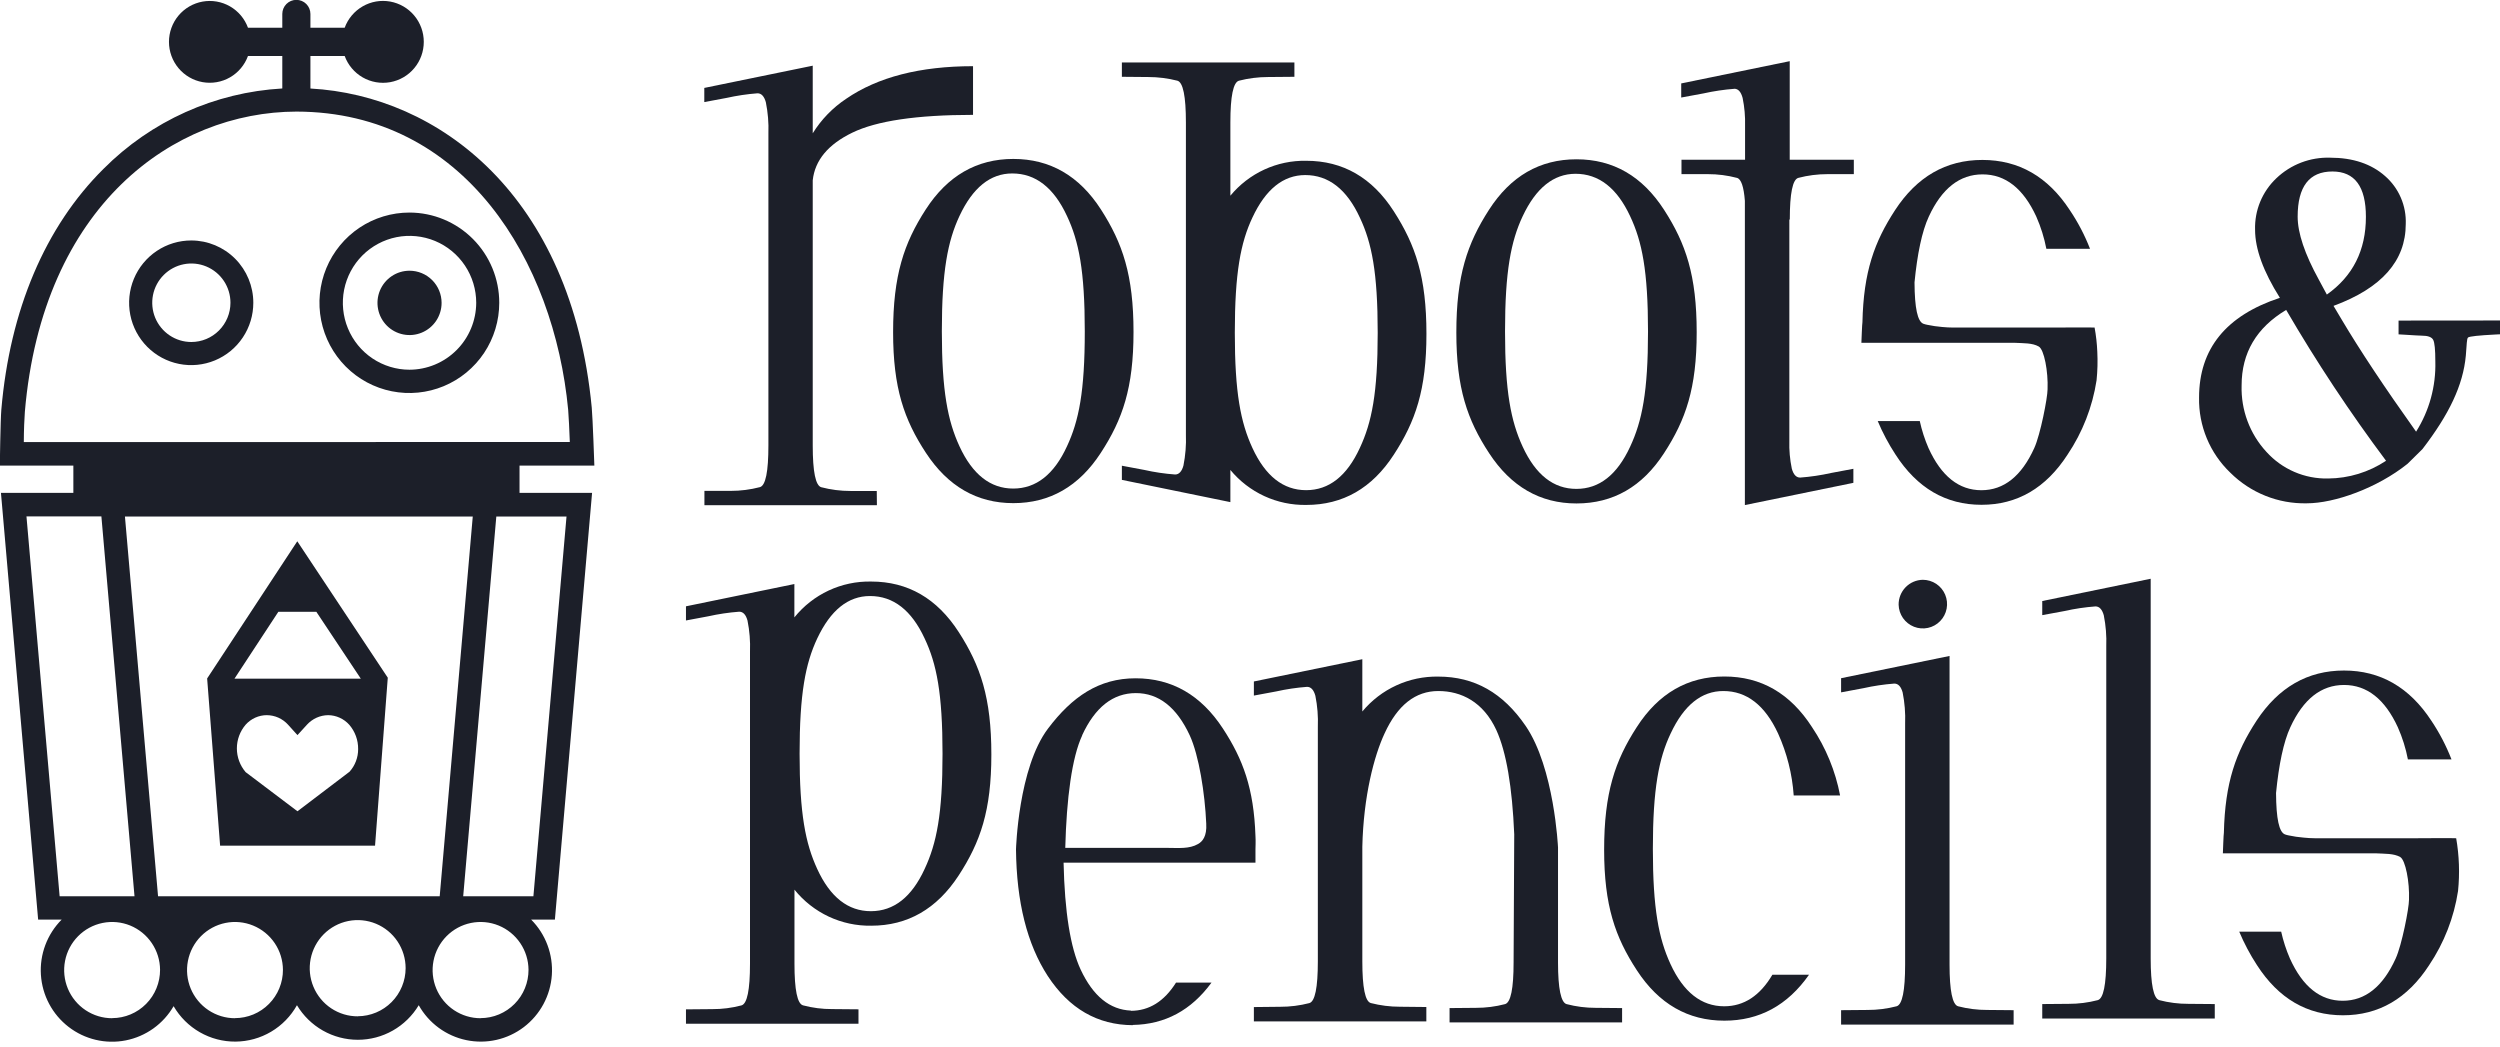
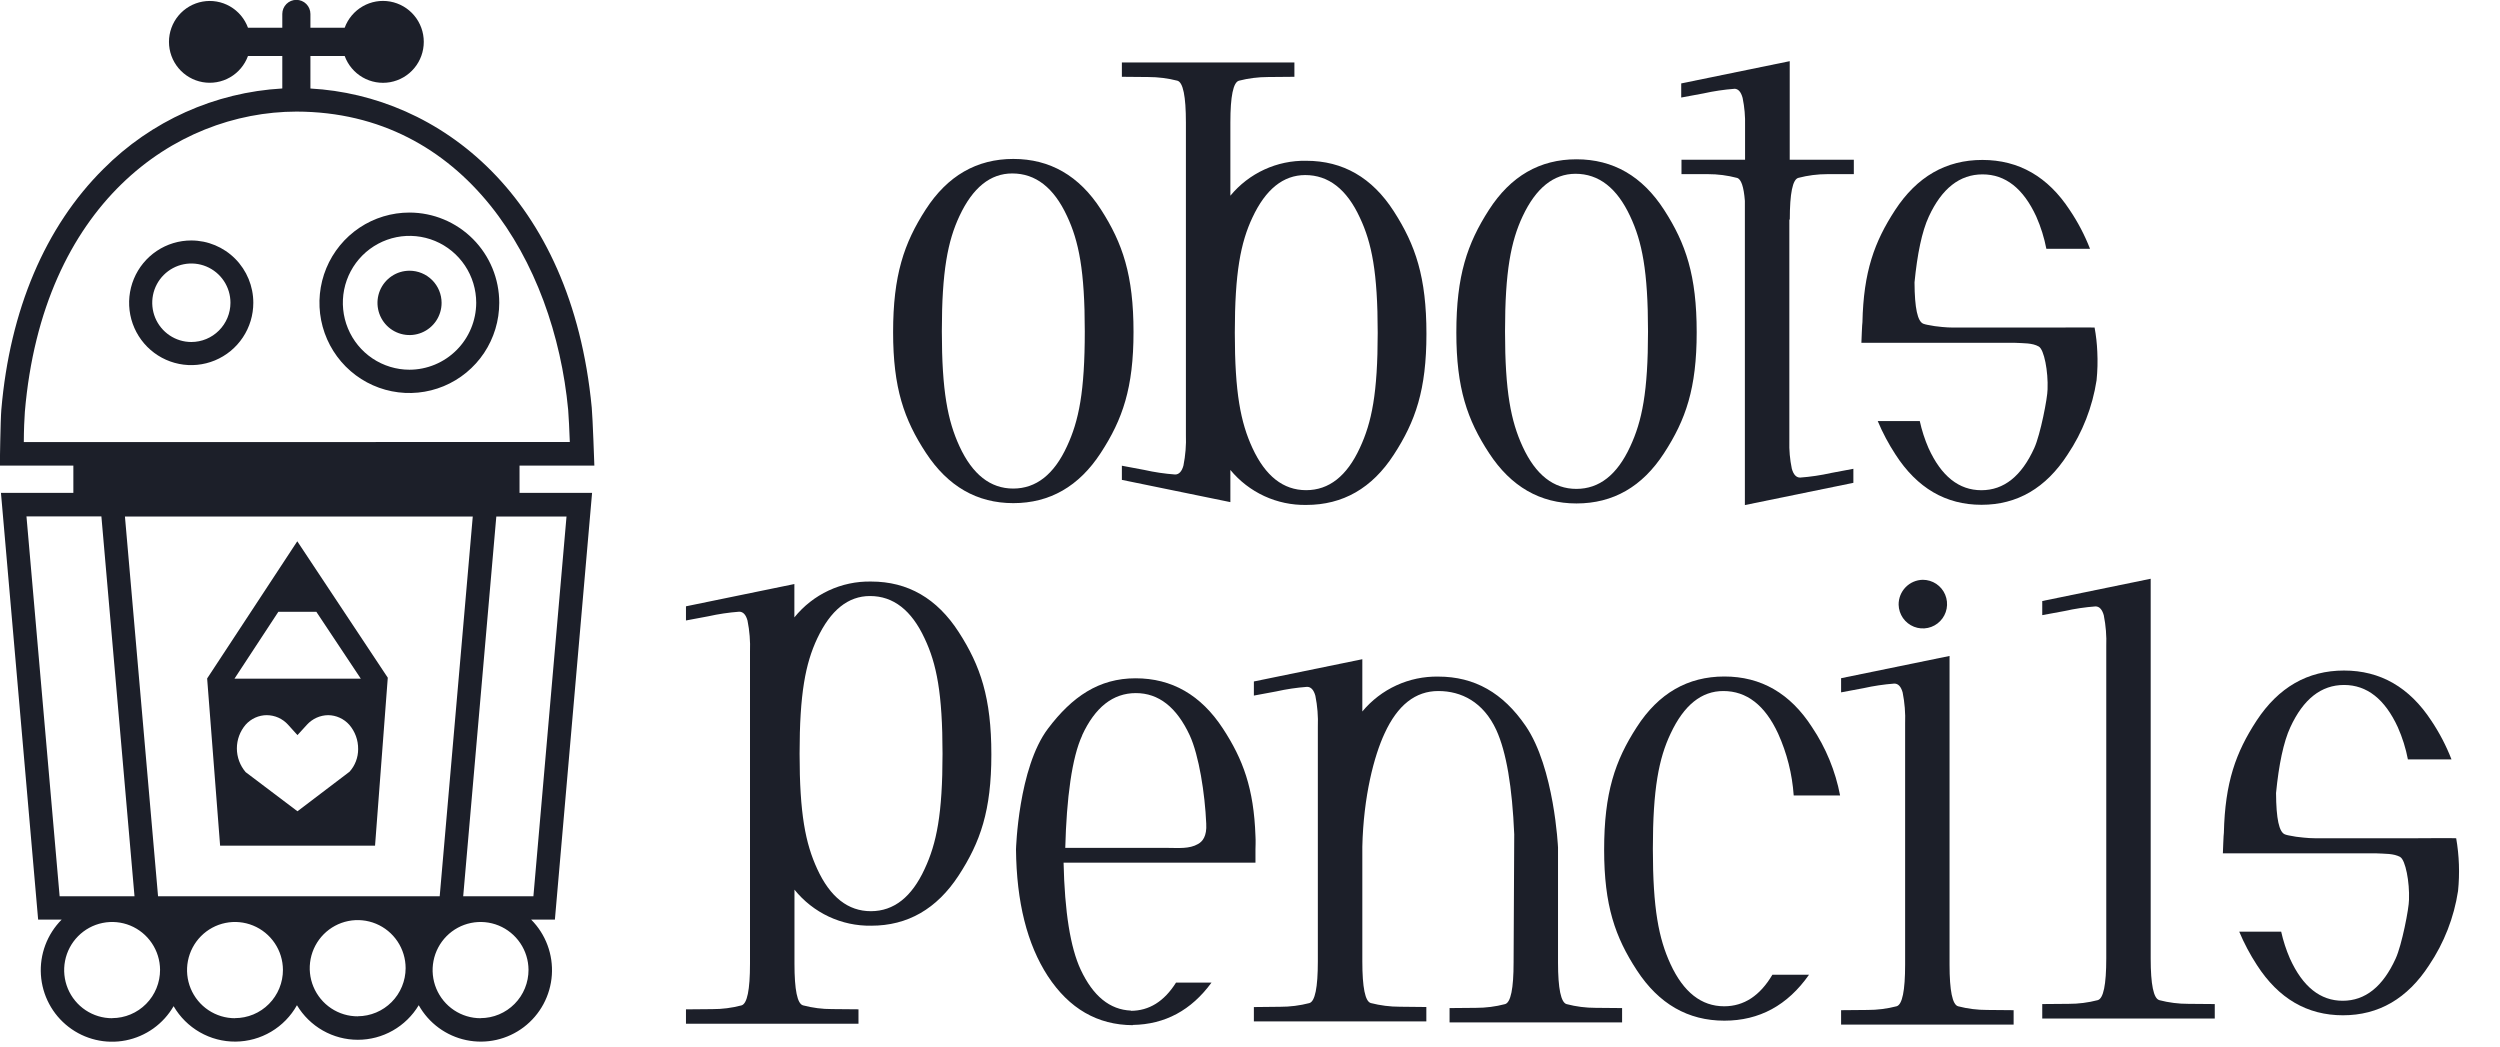
<svg xmlns="http://www.w3.org/2000/svg" width="160" height="67" viewBox="0 0 160 67" fill="none">
  <g clip-path="url(#clip0_519_5742)">
-     <path d="M56.113 31.422H54.425C53.797 31.422 53.171 31.342 52.563 31.183C52.198 31.085 52.015 30.195 52.015 28.512V11.54C52.153 10.263 52.994 9.242 54.551 8.489C56.107 7.736 58.654 7.354 62.274 7.351V4.236C58.886 4.236 56.178 4.932 54.152 6.324C53.29 6.897 52.561 7.649 52.015 8.531V4.204L45.075 5.627V6.533L46.502 6.266C47.154 6.121 47.815 6.022 48.48 5.971C48.73 5.971 48.908 6.163 49.014 6.542C49.146 7.196 49.202 7.864 49.178 8.531V28.506C49.178 30.189 48.999 31.08 48.633 31.177C48.025 31.336 47.4 31.416 46.772 31.416H45.083V32.333H56.122L56.113 31.422Z" fill="#1C1F29" />
    <path d="M64.845 31.268C63.385 31.268 62.239 30.367 61.407 28.565C60.656 26.936 60.278 25.035 60.278 21.197C60.278 17.358 60.656 15.422 61.407 13.822C62.257 12.006 63.383 11.099 64.786 11.101C66.277 11.101 67.444 12.008 68.286 13.822C69.045 15.431 69.426 17.32 69.426 21.197C69.426 25.074 69.045 26.936 68.286 28.565C67.457 30.367 66.31 31.268 64.845 31.268V31.268ZM70.449 28.986C71.847 26.841 72.545 24.829 72.545 21.247C72.545 17.611 71.85 15.567 70.461 13.408C69.071 11.248 67.198 10.172 64.854 10.172C62.509 10.172 60.639 11.251 59.246 13.408C57.854 15.564 57.159 17.617 57.159 21.261C57.159 24.835 57.86 26.85 59.261 28.986C60.662 31.121 62.523 32.201 64.854 32.201C67.184 32.201 69.057 31.127 70.449 28.986" fill="#1C1F29" />
    <path d="M80.154 13.925C81 12.113 82.127 11.206 83.534 11.204C85.026 11.204 86.192 12.111 87.03 13.925C87.792 15.537 88.173 17.426 88.173 21.297C88.173 25.168 87.792 27.036 87.03 28.668C86.2 30.47 85.054 31.371 83.592 31.371C82.13 31.371 80.984 30.47 80.154 28.668C79.401 27.036 79.028 25.138 79.028 21.297C79.028 17.455 79.401 15.525 80.154 13.925V13.925ZM75.353 5.165C75.716 5.267 75.898 6.158 75.898 7.836V27.815C75.923 28.48 75.87 29.145 75.74 29.798C75.637 30.18 75.447 30.368 75.209 30.368C74.542 30.319 73.88 30.221 73.228 30.074L71.8 29.806V30.712L78.744 32.136V30.077C79.334 30.791 80.077 31.363 80.917 31.751C81.757 32.138 82.674 32.331 83.598 32.316C85.943 32.316 87.81 31.246 89.199 29.106C90.594 26.962 91.292 24.947 91.292 21.367C91.292 17.732 90.594 15.687 89.205 13.525C87.816 11.363 85.943 10.29 83.598 10.29C82.674 10.272 81.757 10.464 80.917 10.851C80.076 11.239 79.334 11.81 78.744 12.525V7.836C78.744 6.16 78.927 5.269 79.292 5.165C79.9 5.009 80.526 4.93 81.153 4.93L82.842 4.915V3.998H71.8V4.915L73.489 4.93C74.117 4.93 74.744 5.009 75.353 5.165" fill="#1C1F29" />
    <path d="M97.45 13.84C98.3 12.032 99.427 11.126 100.83 11.122C102.321 11.122 103.487 12.028 104.33 13.84C105.092 15.452 105.473 17.343 105.473 21.214C105.473 25.085 105.092 26.953 104.33 28.586C103.497 30.389 102.354 31.289 100.888 31.289C99.423 31.289 98.283 30.389 97.45 28.586C96.697 26.953 96.322 25.056 96.322 21.214C96.322 17.373 96.697 15.443 97.45 13.84V13.84ZM100.894 32.221C103.239 32.221 105.106 31.15 106.496 29.006C107.891 26.862 108.588 24.85 108.588 21.267C108.588 17.631 107.894 15.587 106.502 13.431C105.109 11.275 103.245 10.195 100.894 10.195C98.544 10.195 96.682 11.272 95.293 13.431C93.904 15.59 93.206 17.637 93.206 21.282C93.206 24.856 93.907 26.871 95.305 29.006C96.703 31.142 98.57 32.221 100.894 32.221Z" fill="#1C1F29" />
    <path d="M110.992 5.68C111.244 5.68 111.42 5.871 111.528 6.268C111.649 6.857 111.701 7.458 111.684 8.06V8.06V10.225H107.615V11.145H109.304C109.932 11.144 110.557 11.224 111.165 11.384C111.435 11.454 111.602 11.951 111.672 12.854V32.324L118.616 30.901V30.003L117.188 30.271C116.537 30.417 115.876 30.515 115.21 30.565C114.961 30.565 114.782 30.377 114.676 29.995C114.553 29.406 114.5 28.805 114.518 28.203V14.052H114.547C114.547 12.372 114.729 11.481 115.093 11.384C115.701 11.225 116.328 11.145 116.957 11.145H118.645V10.225H114.542V3.915L107.598 5.339V6.242L109.028 5.977C109.679 5.832 110.339 5.734 111.004 5.683" fill="#1C1F29" />
    <path d="M119.258 21.941H128.974C129.487 21.97 130.07 21.941 130.478 22.176C130.827 22.364 131.09 23.782 131.044 24.915C131.044 25.453 130.586 27.812 130.194 28.674C129.377 30.474 128.248 31.374 126.808 31.374C125.368 31.374 124.24 30.474 123.423 28.674C123.182 28.119 122.995 27.541 122.866 26.95H120.175C120.489 27.698 120.871 28.416 121.315 29.094C122.697 31.236 124.531 32.307 126.817 32.307C129.103 32.307 130.939 31.236 132.324 29.094C133.284 27.666 133.917 26.043 134.18 24.341C134.242 23.733 134.258 23.122 134.227 22.511C134.206 21.992 134.148 21.475 134.054 20.964C134.054 20.946 131.416 20.964 131.416 20.964H126.808H125.02C124.771 20.964 124.528 20.949 124.287 20.926C123.971 20.9 123.657 20.853 123.347 20.788C123.261 20.772 123.176 20.749 123.094 20.72C122.725 20.573 122.538 19.735 122.529 18.073C122.705 16.267 123.004 14.805 123.443 13.863C124.274 12.061 125.421 11.16 126.884 11.16C128.348 11.16 129.494 12.061 130.323 13.863C130.614 14.523 130.83 15.214 130.967 15.922H133.761C133.422 15.051 132.988 14.22 132.465 13.445C131.068 11.308 129.205 10.238 126.876 10.236C124.546 10.234 122.682 11.306 121.283 13.451C119.961 15.478 119.266 17.39 119.196 20.623C119.176 20.646 119.129 21.941 119.129 21.941H119.258Z" fill="#1C1F29" />
    <path d="M59.179 55.609C58.352 57.411 57.206 58.314 55.741 58.316C54.275 58.318 53.128 57.416 52.3 55.609C51.549 53.977 51.174 52.08 51.174 48.238C51.174 44.396 51.549 42.467 52.3 40.867C53.154 39.051 54.281 38.144 55.682 38.146C57.173 38.146 58.339 39.053 59.179 40.867C59.941 42.478 60.322 44.367 60.322 48.238C60.322 52.109 59.941 53.977 59.179 55.609ZM55.749 37.219C54.811 37.2 53.881 37.398 53.03 37.795C52.179 38.193 51.43 38.781 50.84 39.513V37.378L43.902 38.804V39.71L45.329 39.443C45.981 39.297 46.642 39.199 47.308 39.149C47.56 39.149 47.736 39.337 47.841 39.719C47.972 40.371 48.025 41.037 48 41.702V61.678C48 63.36 47.818 64.246 47.452 64.346C46.844 64.506 46.218 64.587 45.59 64.584L43.902 64.599V65.519H54.943V64.596L53.255 64.581C52.627 64.584 52.001 64.503 51.394 64.343C51.028 64.243 50.846 63.357 50.846 61.675V56.939C51.436 57.672 52.185 58.261 53.035 58.661C53.886 59.06 54.816 59.26 55.755 59.245C58.089 59.245 59.955 58.173 61.354 56.03C62.749 53.886 63.447 51.874 63.447 48.291C63.447 44.658 62.752 42.614 61.36 40.455C59.967 38.296 58.1 37.219 55.755 37.219" fill="#1C1F29" />
    <path d="M69.253 47.065C70.084 45.262 71.23 44.36 72.691 44.358C74.153 44.356 75.304 45.258 76.144 47.065C76.73 48.335 77.117 50.783 77.199 52.709C77.249 53.536 76.95 53.862 76.678 54.015C76.118 54.342 75.414 54.265 74.755 54.265H68.177C68.26 51.077 68.602 48.474 69.265 47.056L69.253 47.065ZM72.386 64.678C71.03 64.625 69.956 63.751 69.162 62.054C68.504 60.641 68.139 58.359 68.069 55.21H80.35V54.348C80.35 54.348 80.371 53.777 80.35 53.509C80.245 50.45 79.55 48.591 78.266 46.626C76.863 44.481 74.999 43.409 72.674 43.411C70.329 43.411 68.614 44.588 67.075 46.626C65.167 49.147 65.024 54.365 65.024 54.365C65.057 57.73 65.735 60.431 67.058 62.466C68.426 64.553 70.24 65.601 72.501 65.611V65.596C74.562 65.561 76.241 64.658 77.536 62.887H75.265C74.509 64.091 73.541 64.693 72.363 64.693" fill="#1C1F29" />
    <path d="M100.264 64.264C99.901 64.166 99.713 63.275 99.713 61.593V54.239C99.713 54.239 99.482 49.147 97.638 46.453C96.193 44.344 94.373 43.302 92.048 43.302C91.124 43.286 90.207 43.478 89.366 43.865C88.525 44.251 87.781 44.822 87.189 45.535V42.19L80.248 43.614V44.517L81.675 44.252C82.326 44.106 82.986 44.008 83.651 43.958C83.9 43.958 84.079 44.15 84.184 44.532C84.315 45.183 84.368 45.848 84.342 46.511V61.528C84.342 63.207 84.161 64.097 83.797 64.199C83.188 64.356 82.562 64.435 81.933 64.434L80.248 64.452V65.37H91.286V64.449L89.595 64.431C88.967 64.431 88.342 64.352 87.734 64.196C87.37 64.096 87.189 63.206 87.189 61.525V54.192C87.262 50.956 87.945 48.365 88.616 46.932C89.445 45.126 90.591 44.224 92.054 44.226C93.52 44.226 94.933 44.92 95.765 46.723C96.41 48.132 96.782 50.383 96.911 53.395L96.87 61.593C96.87 63.275 96.687 64.166 96.322 64.264C95.715 64.423 95.091 64.503 94.463 64.502L92.772 64.517V65.434H103.814V64.517L102.125 64.502C101.497 64.503 100.872 64.423 100.264 64.264" fill="#1C1F29" />
    <path d="M110.294 44.226C111.789 44.226 112.957 45.132 113.797 46.944C114.363 48.195 114.702 49.538 114.797 50.909H117.766C117.467 49.343 116.855 47.854 115.966 46.532C114.575 44.375 112.706 43.296 110.359 43.296C108.012 43.296 106.144 44.375 104.755 46.532C103.359 48.688 102.665 50.738 102.665 54.383C102.665 57.957 103.368 59.972 104.766 62.11C106.165 64.249 108.032 65.323 110.359 65.323C112.598 65.323 114.405 64.342 115.779 62.381H113.434C112.642 63.725 111.613 64.402 110.347 64.402C108.888 64.402 107.741 63.5 106.909 61.696C106.159 60.063 105.783 58.166 105.783 54.324C105.783 50.483 106.165 48.535 106.921 46.944C107.771 45.128 108.897 44.222 110.3 44.226" fill="#1C1F29" />
    <path d="M125.319 64.402C124.956 64.302 124.771 63.413 124.771 61.731V41.981L117.83 43.405V44.311L119.258 44.044C119.909 43.898 120.571 43.8 121.236 43.749C121.485 43.749 121.664 43.938 121.77 44.32C121.9 44.972 121.953 45.638 121.928 46.303V61.731C121.928 63.413 121.746 64.302 121.38 64.402C120.772 64.56 120.147 64.639 119.519 64.637L117.83 64.652V65.573H128.872V64.652L127.183 64.637C126.555 64.639 125.928 64.56 125.319 64.402Z" fill="#1C1F29" />
    <path d="M138.195 64.007C137.829 63.91 137.644 63.016 137.644 61.34V37.04L130.704 38.466V39.369L132.134 39.105C132.784 38.958 133.445 38.86 134.11 38.81C134.359 38.81 134.537 39.002 134.643 39.381C134.773 40.033 134.826 40.699 134.801 41.364V61.342C134.801 63.019 134.62 63.913 134.253 64.01C133.645 64.168 133.02 64.248 132.392 64.246L130.704 64.26V65.184H141.745V64.26L140.057 64.246C139.429 64.248 138.803 64.168 138.195 64.01" fill="#1C1F29" />
    <path d="M121.512 38.702C121.519 39.008 121.616 39.305 121.791 39.556C121.966 39.806 122.211 40 122.495 40.112C122.779 40.224 123.089 40.249 123.387 40.185C123.686 40.121 123.958 39.969 124.171 39.75C124.384 39.531 124.528 39.254 124.585 38.953C124.642 38.653 124.609 38.342 124.491 38.059C124.372 37.777 124.174 37.537 123.92 37.367C123.665 37.198 123.367 37.108 123.062 37.107C122.646 37.113 122.249 37.284 121.958 37.583C121.668 37.882 121.507 38.284 121.512 38.702Z" fill="#1C1F29" />
    <path d="M157.195 53.648C157.195 53.63 154.557 53.648 154.557 53.648H149.949H148.158C147.912 53.648 147.666 53.63 147.423 53.606C147.107 53.58 146.794 53.534 146.485 53.468C146.4 53.453 146.316 53.43 146.236 53.401C145.863 53.256 145.676 52.415 145.667 50.753C145.843 48.944 146.145 47.482 146.581 46.544C147.412 44.738 148.559 43.836 150.023 43.838C151.486 43.84 152.632 44.742 153.461 46.544C153.754 47.203 153.97 47.894 154.106 48.603H156.896C156.558 47.732 156.126 46.902 155.606 46.126C154.205 43.985 152.342 42.914 150.017 42.914C147.691 42.914 145.825 43.985 144.418 46.126C143.096 48.153 142.402 50.065 142.328 53.301C142.308 53.321 142.264 54.615 142.264 54.615H145.488H148.296H152.107C152.617 54.645 153.203 54.615 153.61 54.848C153.953 55.039 154.22 56.454 154.176 57.586C154.176 58.125 153.719 60.484 153.323 61.346C152.504 63.146 151.376 64.047 149.938 64.049C148.499 64.051 147.372 63.15 146.555 61.346C146.314 60.791 146.126 60.215 145.995 59.625H143.31C143.623 60.371 144.003 61.088 144.445 61.766C145.826 63.908 147.661 64.978 149.949 64.978C152.237 64.978 154.075 63.91 155.463 61.772C156.422 60.345 157.055 58.723 157.315 57.022C157.429 55.895 157.389 54.758 157.195 53.642" fill="#1C1F29" />
-     <path d="M149 30.624C148.258 30.64 147.521 30.497 146.839 30.202C146.158 29.908 145.547 29.47 145.049 28.918C143.985 27.765 143.416 26.238 143.463 24.668C143.463 22.583 144.413 20.972 146.315 19.835C148.259 23.173 150.394 26.397 152.707 29.489C151.608 30.22 150.319 30.615 149 30.624ZM149.275 10.975C150.706 10.975 151.42 11.944 151.418 13.881C151.418 16.017 150.584 17.674 148.918 18.852L148.405 17.899C147.502 16.256 147.05 14.912 147.05 13.866C147.05 11.939 147.792 10.975 149.275 10.975ZM153.508 20.517V21.399L153.774 21.414C154.492 21.461 154.897 21.482 154.991 21.482C155.389 21.482 155.63 21.573 155.724 21.75C155.817 21.926 155.861 22.388 155.861 23.132C155.905 24.72 155.476 26.285 154.63 27.627C152.61 24.791 151.023 22.402 149.87 20.458C149.759 20.261 149.577 19.961 149.345 19.576C152.425 18.44 153.966 16.696 153.968 14.343C153.991 13.764 153.884 13.187 153.655 12.655C153.427 12.123 153.082 11.649 152.646 11.269C151.767 10.492 150.594 10.092 149.129 10.092C148.496 10.072 147.866 10.178 147.275 10.404C146.684 10.63 146.143 10.972 145.685 11.41C145.239 11.832 144.887 12.344 144.652 12.912C144.418 13.481 144.306 14.093 144.325 14.707C144.325 15.931 144.854 17.382 145.913 19.061C142.466 20.196 140.742 22.324 140.74 25.444C140.723 26.34 140.892 27.231 141.236 28.058C141.58 28.886 142.092 29.632 142.739 30.251C143.381 30.89 144.145 31.394 144.986 31.731C145.826 32.068 146.726 32.232 147.631 32.212C149.419 32.212 152.145 31.233 154.079 29.686L155.035 28.744C156.735 26.529 157.638 24.665 157.813 22.759C157.878 22.055 157.863 21.667 157.96 21.597C158.057 21.526 158.643 21.464 159.719 21.408L160.012 21.394V20.511L153.508 20.517Z" fill="#1C1F29" />
    <path d="M33.25 29.8H38.039C38.039 29.8 37.934 26.735 37.872 26.088C36.574 12.483 28.053 6.112 19.867 5.665V3.582H22.059C22.27 4.16 22.678 4.645 23.21 4.952C23.741 5.258 24.364 5.367 24.968 5.26C25.572 5.152 26.119 4.834 26.512 4.363C26.907 3.891 27.122 3.295 27.122 2.679C27.122 2.064 26.907 1.468 26.512 0.996C26.119 0.524 25.572 0.207 24.968 0.099C24.364 -0.009 23.741 0.1 23.21 0.407C22.678 0.714 22.27 1.198 22.059 1.776H19.867V0.894C19.867 0.654 19.772 0.425 19.603 0.255C19.434 0.086 19.205 -0.009 18.967 -0.009C18.728 -0.009 18.499 0.086 18.331 0.255C18.162 0.425 18.067 0.654 18.067 0.894V1.776H15.871C15.66 1.199 15.253 0.715 14.722 0.409C14.191 0.103 13.569 -0.006 12.966 0.102C12.363 0.21 11.817 0.527 11.423 0.998C11.03 1.469 10.814 2.064 10.814 2.679C10.814 3.294 11.03 3.889 11.423 4.361C11.817 4.832 12.363 5.149 12.966 5.257C13.569 5.364 14.191 5.256 14.722 4.95C15.253 4.643 15.66 4.159 15.871 3.582H18.067V5.662C13.751 5.908 9.676 7.74 6.621 10.81C2.89 14.513 0.63 19.843 0.085 26.223C0.029 26.864 -0.012 29.8 -0.012 29.8H4.695V31.544H0.061L2.441 58.856H3.945C3.486 59.317 3.131 59.87 2.902 60.479C2.673 61.088 2.576 61.739 2.618 62.388C2.66 63.038 2.839 63.671 3.144 64.245C3.449 64.82 3.873 65.322 4.387 65.719C4.901 66.117 5.493 66.399 6.124 66.548C6.755 66.698 7.411 66.71 8.048 66.585C8.684 66.459 9.287 66.199 9.815 65.822C10.343 65.444 10.785 64.958 11.111 64.395C11.514 65.09 12.094 65.666 12.79 66.064C13.486 66.463 14.275 66.669 15.076 66.663C15.877 66.656 16.663 66.438 17.353 66.029C18.043 65.62 18.613 65.035 19.005 64.334C19.409 65.008 19.98 65.567 20.663 65.955C21.346 66.343 22.117 66.546 22.902 66.546C23.686 66.546 24.458 66.343 25.14 65.955C25.823 65.567 26.395 65.008 26.799 64.334C27.118 64.903 27.555 65.397 28.08 65.782C28.606 66.167 29.207 66.436 29.845 66.568C30.482 66.701 31.14 66.695 31.775 66.551C32.409 66.407 33.006 66.129 33.525 65.734C34.043 65.339 34.471 64.838 34.781 64.263C35.09 63.688 35.273 63.054 35.318 62.402C35.362 61.751 35.267 61.097 35.039 60.486C34.811 59.874 34.455 59.319 33.995 58.856H35.513L37.893 31.544H33.25V29.8ZM1.524 28.294C1.524 27.585 1.562 26.694 1.591 26.353C2.723 13.116 11.141 7.156 18.979 7.142C29.744 7.162 35.469 16.743 36.363 26.229C36.398 26.597 36.442 27.617 36.468 28.288L1.524 28.294ZM3.816 57.359L1.694 33.05H6.489L8.608 57.359H3.816ZM7.181 65.166C6.574 65.167 5.981 64.988 5.476 64.651C4.971 64.314 4.577 63.835 4.343 63.274C4.11 62.712 4.047 62.094 4.163 61.497C4.279 60.899 4.569 60.35 4.996 59.918C5.423 59.486 5.968 59.19 6.562 59.069C7.156 58.947 7.772 59.005 8.334 59.234C8.895 59.464 9.376 59.856 9.716 60.36C10.056 60.864 10.24 61.457 10.244 62.066C10.245 62.471 10.167 62.872 10.014 63.247C9.861 63.622 9.636 63.963 9.351 64.25C9.067 64.537 8.729 64.766 8.356 64.922C7.984 65.078 7.584 65.159 7.181 65.16V65.166ZM15.039 65.166C14.433 65.166 13.841 64.986 13.336 64.648C12.832 64.311 12.439 63.831 12.206 63.27C11.973 62.708 11.911 62.09 12.028 61.493C12.145 60.896 12.435 60.347 12.862 59.916C13.289 59.484 13.834 59.189 14.428 59.068C15.022 58.947 15.638 59.005 16.199 59.235C16.761 59.465 17.241 59.856 17.581 60.36C17.921 60.864 18.104 61.457 18.108 62.066C18.11 62.471 18.031 62.873 17.878 63.248C17.724 63.623 17.498 63.965 17.213 64.252C16.928 64.54 16.59 64.768 16.216 64.924C15.843 65.079 15.443 65.16 15.039 65.16V65.166ZM22.903 65.045C22.296 65.048 21.702 64.869 21.195 64.532C20.689 64.195 20.294 63.715 20.06 63.153C19.826 62.591 19.763 61.971 19.88 61.373C19.997 60.775 20.288 60.225 20.716 59.793C21.145 59.361 21.691 59.066 22.287 58.946C22.882 58.826 23.5 58.886 24.061 59.118C24.623 59.351 25.103 59.745 25.441 60.251C25.779 60.758 25.96 61.353 25.96 61.963C25.958 62.776 25.636 63.556 25.063 64.133C24.49 64.709 23.714 65.035 22.903 65.04V65.045ZM10.115 57.359L7.996 33.056H30.257L28.141 57.359H10.115ZM30.762 65.166C30.155 65.167 29.562 64.988 29.057 64.651C28.552 64.314 28.158 63.835 27.924 63.274C27.69 62.712 27.628 62.094 27.744 61.497C27.86 60.899 28.15 60.35 28.576 59.918C29.003 59.486 29.548 59.19 30.142 59.069C30.736 58.947 31.353 59.005 31.915 59.234C32.476 59.464 32.957 59.856 33.297 60.36C33.637 60.864 33.821 61.457 33.825 62.066C33.826 62.471 33.748 62.872 33.595 63.247C33.442 63.622 33.217 63.963 32.932 64.25C32.648 64.537 32.309 64.766 31.937 64.922C31.565 65.078 31.165 65.159 30.762 65.16V65.166ZM36.257 33.056L34.138 57.359H29.645L31.764 33.056H36.257Z" fill="#1C1F29" />
    <path d="M13.257 43.422L14.087 54.124H24.003L24.818 43.373L19.026 34.642L13.257 43.422ZM22.373 49.388L19.038 51.921L15.722 49.417C15.36 48.995 15.16 48.456 15.16 47.898C15.16 47.34 15.36 46.801 15.722 46.379C15.893 46.188 16.102 46.035 16.335 45.93C16.568 45.825 16.821 45.77 17.076 45.77C17.332 45.772 17.585 45.827 17.819 45.931C18.052 46.036 18.262 46.189 18.434 46.379L19.038 47.047L19.644 46.382C19.817 46.192 20.026 46.04 20.259 45.934C20.493 45.829 20.745 45.773 21.001 45.77C21.256 45.773 21.507 45.828 21.739 45.934C21.972 46.039 22.179 46.191 22.35 46.382C22.725 46.814 22.928 47.37 22.921 47.944C22.923 48.477 22.728 48.991 22.373 49.388ZM23.091 43.434H15.007L17.815 39.154H20.245L23.091 43.434Z" fill="#1C1F29" />
    <path d="M26.207 13.604C25.069 13.603 23.955 13.94 23.008 14.573C22.061 15.207 21.322 16.108 20.885 17.163C20.448 18.218 20.333 19.379 20.554 20.5C20.775 21.62 21.322 22.65 22.127 23.459C22.931 24.267 23.956 24.818 25.073 25.041C26.189 25.265 27.346 25.151 28.398 24.714C29.45 24.277 30.349 23.537 30.982 22.588C31.614 21.638 31.952 20.521 31.952 19.379C31.953 17.849 31.348 16.381 30.271 15.298C29.193 14.215 27.732 13.606 26.207 13.604V13.604ZM26.207 23.662C25.363 23.661 24.538 23.409 23.837 22.939C23.136 22.468 22.589 21.799 22.267 21.016C21.944 20.234 21.86 19.373 22.024 18.542C22.189 17.712 22.596 16.949 23.192 16.35C23.789 15.752 24.549 15.344 25.377 15.178C26.204 15.013 27.062 15.098 27.842 15.421C28.622 15.745 29.288 16.294 29.757 16.997C30.226 17.701 30.477 18.529 30.478 19.376C30.474 20.512 30.023 21.602 29.221 22.405C28.42 23.208 27.334 23.66 26.201 23.662H26.207Z" fill="#1C1F29" />
    <path d="M26.21 17.326C25.804 17.326 25.407 17.446 25.07 17.673C24.733 17.899 24.47 18.221 24.314 18.597C24.159 18.973 24.119 19.387 24.198 19.786C24.277 20.186 24.472 20.553 24.759 20.841C25.046 21.129 25.412 21.325 25.81 21.404C26.208 21.484 26.62 21.443 26.995 21.287C27.37 21.131 27.691 20.867 27.916 20.529C28.141 20.19 28.262 19.792 28.262 19.385C28.262 18.839 28.046 18.315 27.661 17.929C27.276 17.543 26.754 17.326 26.21 17.326V17.326Z" fill="#1C1F29" />
    <path d="M12.246 15.39C11.46 15.388 10.69 15.621 10.036 16.058C9.381 16.495 8.87 17.118 8.568 17.846C8.266 18.575 8.186 19.377 8.338 20.152C8.49 20.926 8.868 21.637 9.424 22.196C9.979 22.755 10.688 23.136 11.459 23.29C12.23 23.445 13.03 23.366 13.756 23.065C14.483 22.763 15.104 22.252 15.541 21.596C15.979 20.94 16.212 20.168 16.212 19.379C16.213 18.322 15.795 17.309 15.052 16.561C14.308 15.813 13.299 15.392 12.246 15.39V15.39ZM12.246 21.888C11.751 21.888 11.267 21.741 10.855 21.464C10.444 21.188 10.123 20.796 9.933 20.337C9.744 19.877 9.695 19.372 9.791 18.885C9.888 18.397 10.127 17.95 10.477 17.599C10.828 17.247 11.274 17.008 11.76 16.912C12.245 16.815 12.749 16.865 13.206 17.056C13.664 17.247 14.054 17.569 14.329 17.982C14.604 18.396 14.75 18.882 14.749 19.379C14.748 20.044 14.483 20.682 14.014 21.152C13.545 21.623 12.909 21.887 12.246 21.888Z" fill="#1C1F29" />
  </g>
  <defs>
    <clipPath id="clip0_519_5742">
      <rect width="160" height="66.667" fill="white" />
    </clipPath>
  </defs>
</svg>